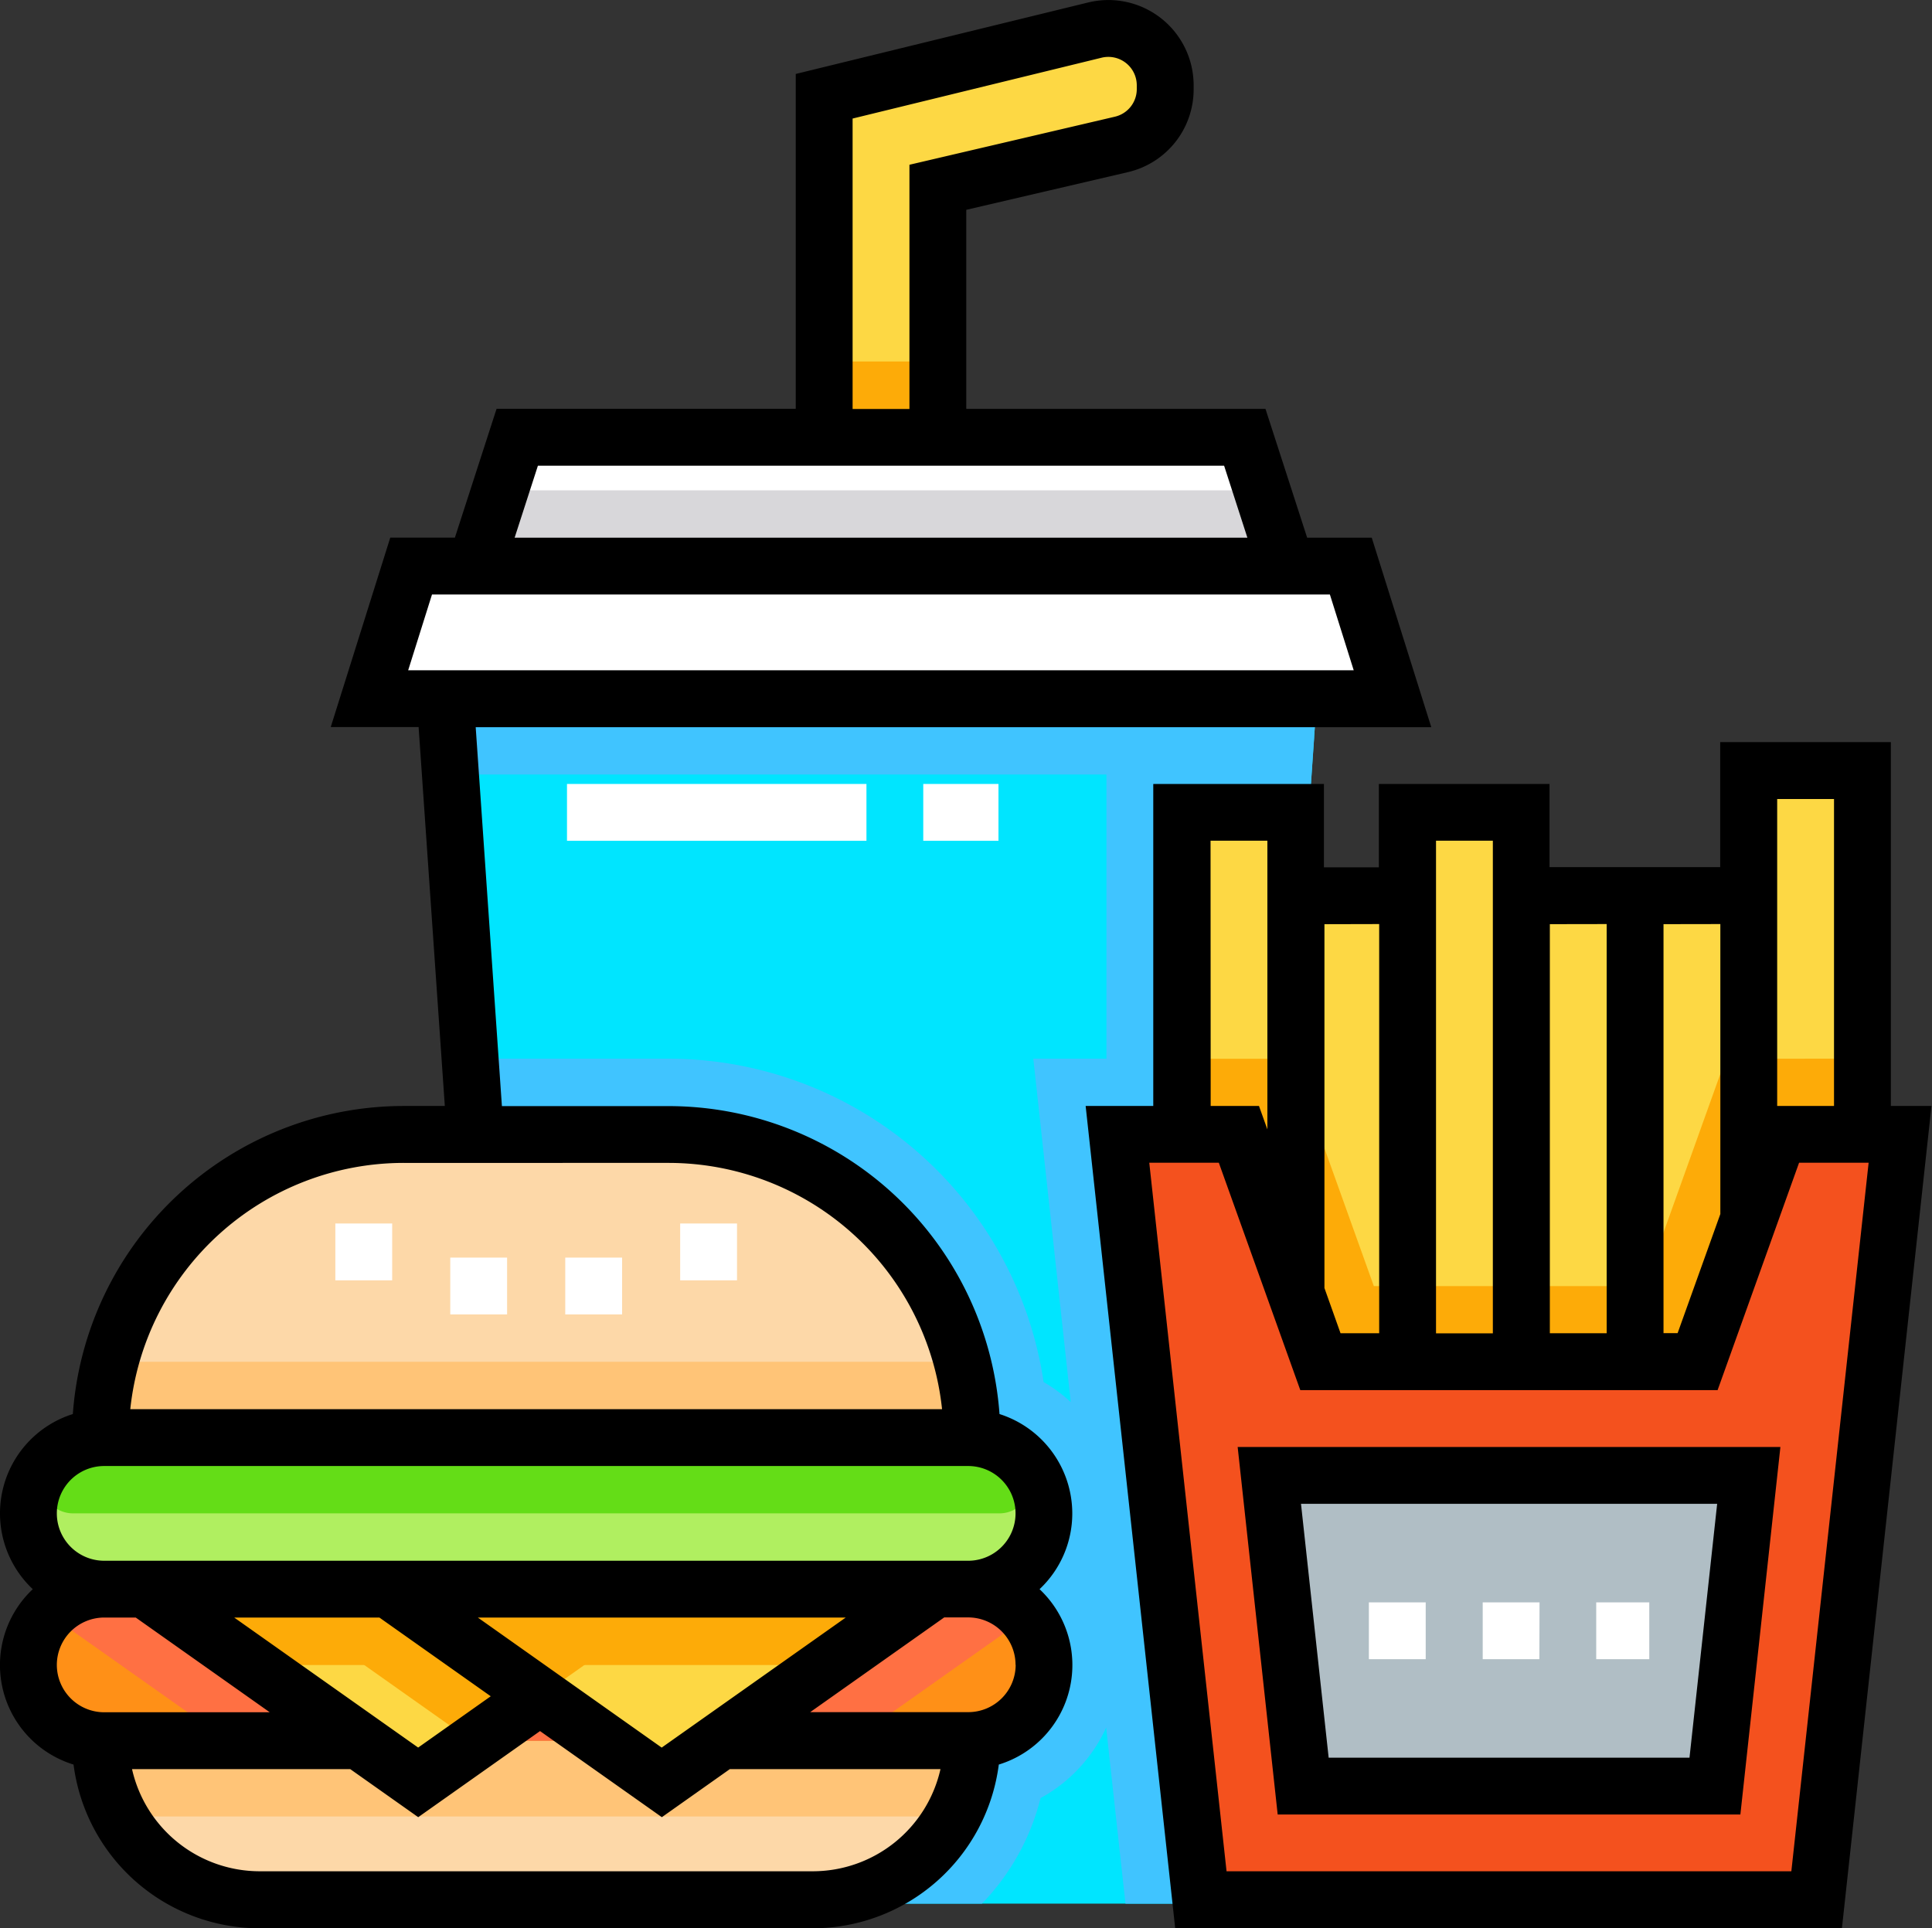
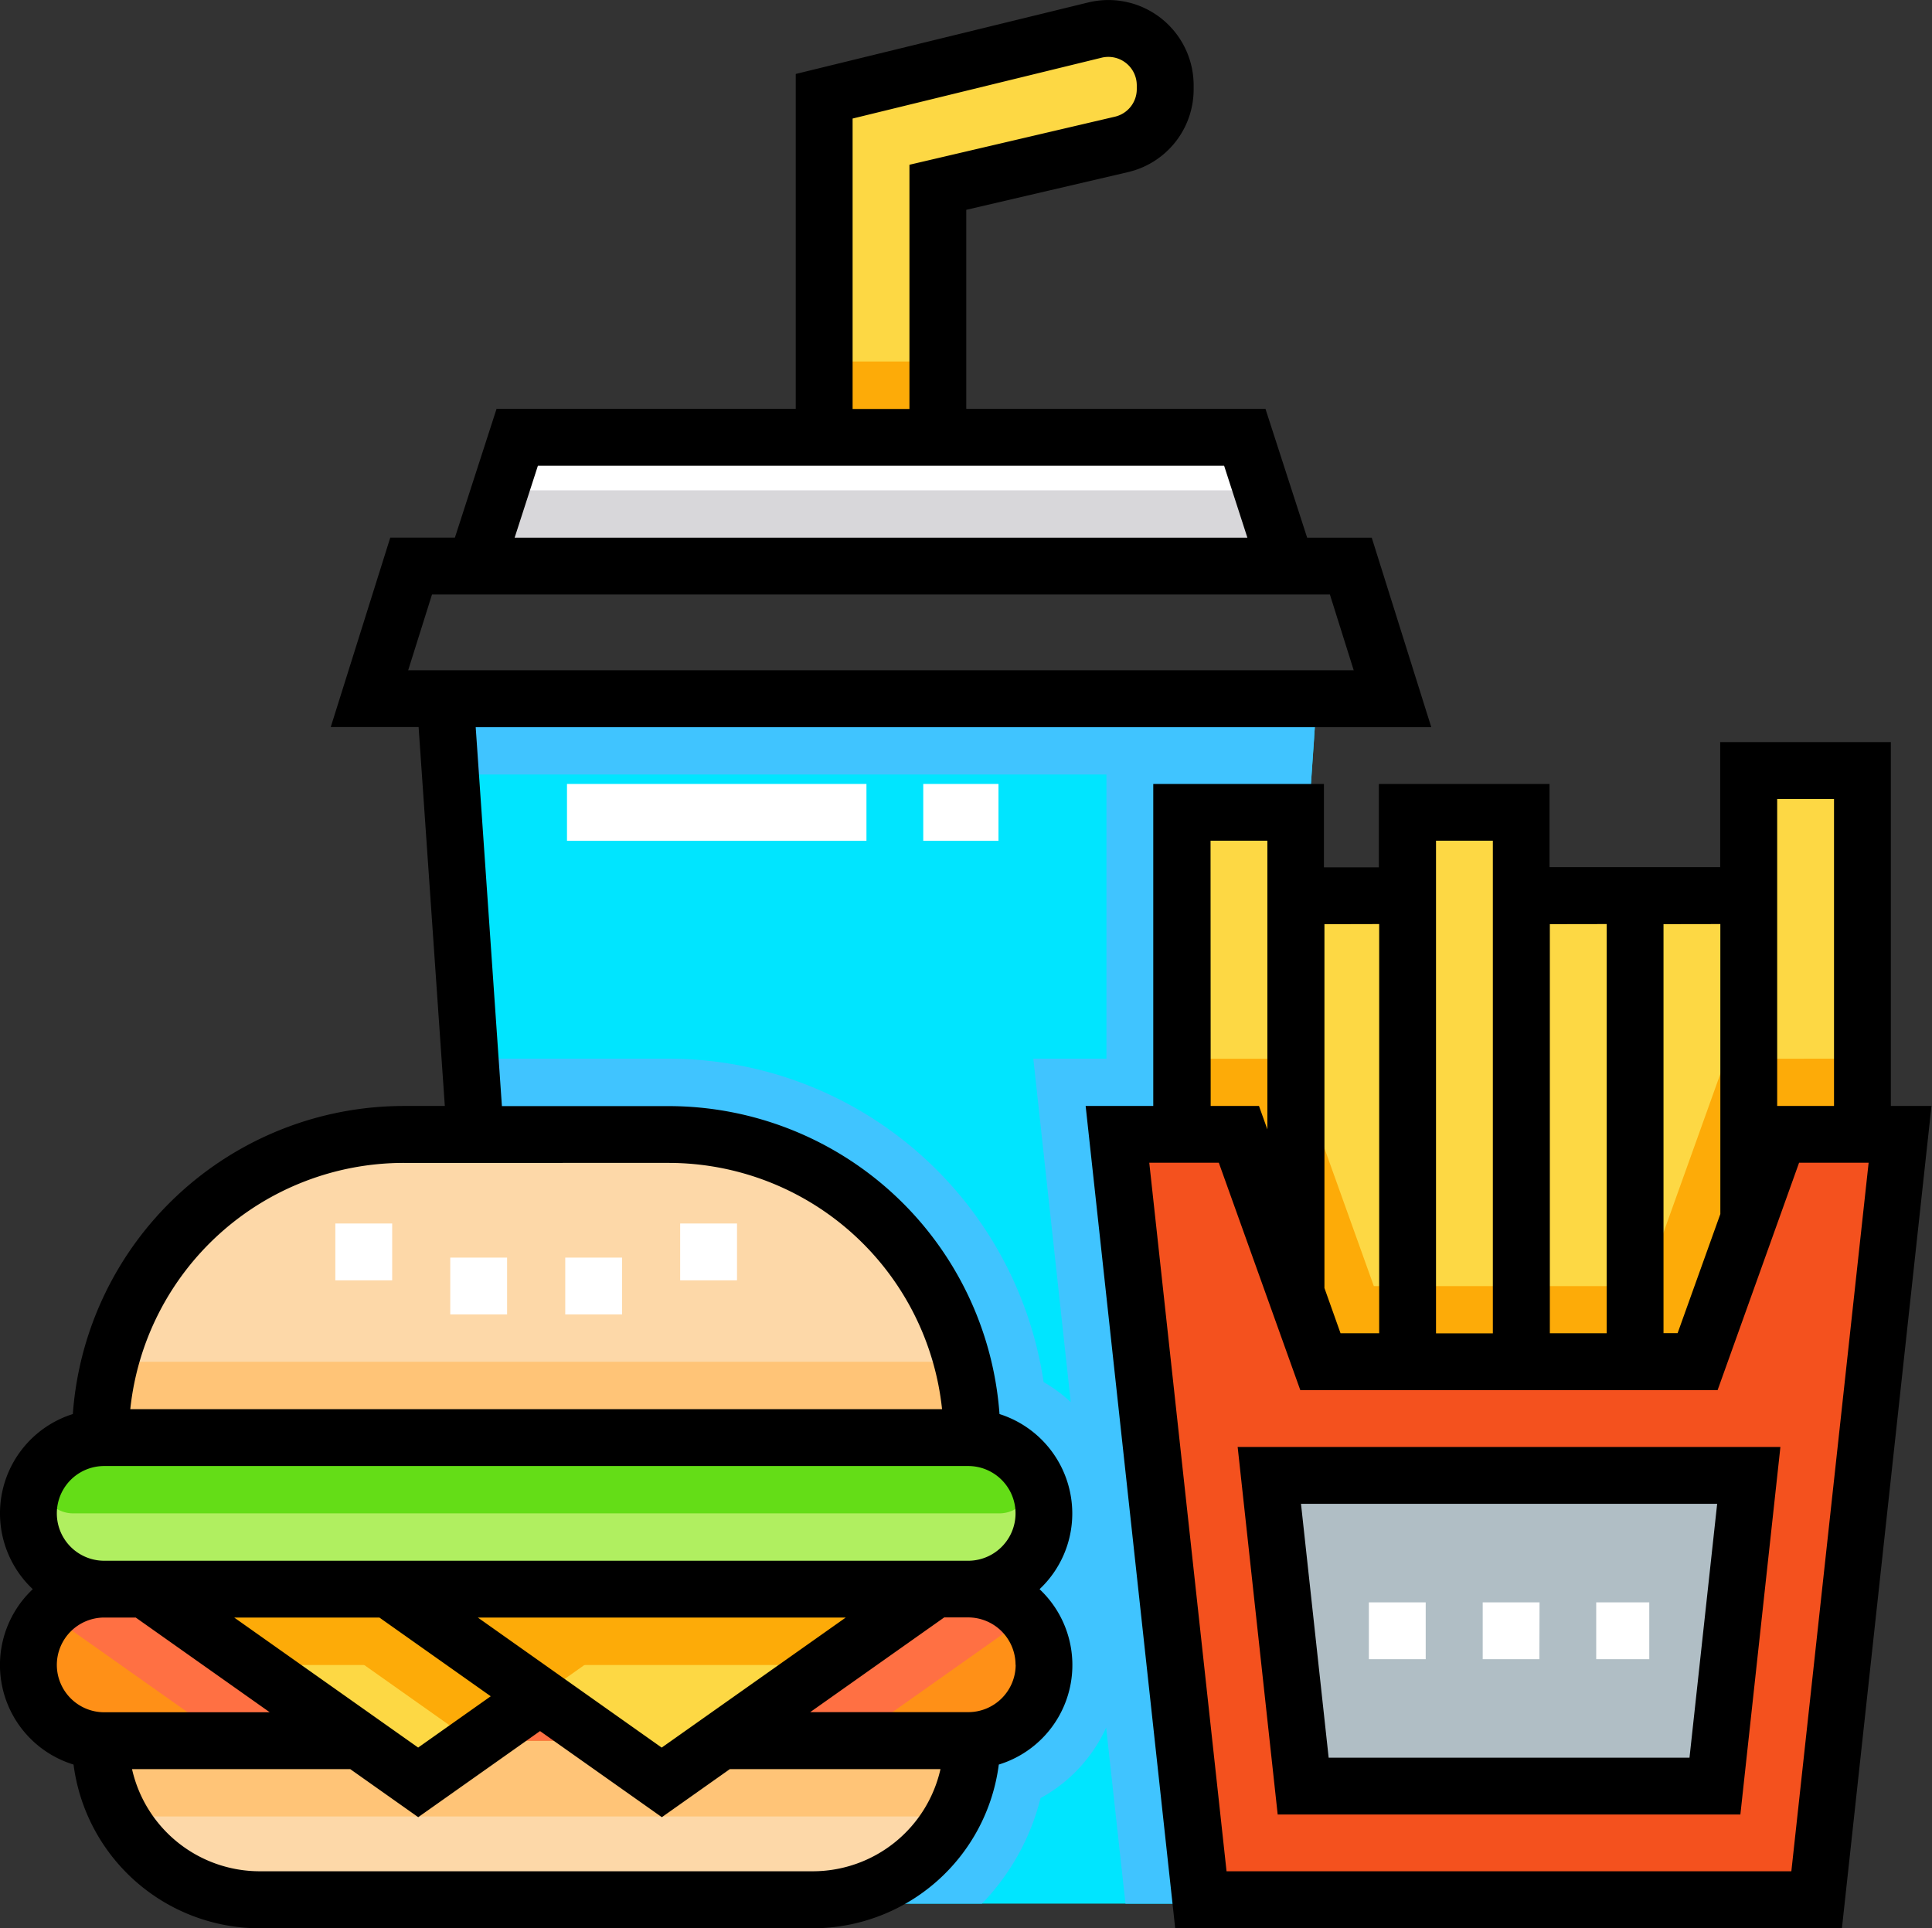
<svg xmlns="http://www.w3.org/2000/svg" width="59.999" height="59.886" viewBox="0 0 59.999 59.886">
  <rect x="0" y="0" width="59.999" height="59.886" fill="#333333" stroke="none" />
  <g id="Group_34384" data-name="Group 34384" transform="translate(0 -0.483)">
    <path id="Path_51453" data-name="Path 51453" d="M145.059,185.657l-.162,2.354-2.426,35.068H120.582l-1.816-26.242-.611-8.826-.162-2.354Z" transform="translate(-104.166 -163.474)" fill="#00e5ff" />
    <path id="Path_51454" data-name="Path 51454" d="M117.993,185.657l.162,2.354h20.372v8.826h-2.271l1.162,10.664a4.722,4.722,0,0,0-.842-.621,11.785,11.785,0,0,0-11.641-10.043h-6.17l1.816,26.242h14.08a7.243,7.243,0,0,0,1.82-3.278,4.738,4.738,0,0,0,2.037-2.188l.6,5.467h3.355l2.426-35.068h0l.079-1.139,0-.038.081-1.177Z" transform="translate(-104.166 -163.474)" fill="#40c4ff" />
    <path id="Path_51455" data-name="Path 51455" d="M53.677,461.811a4.942,4.942,0,0,1-4.942,4.943H31.553a4.94,4.94,0,0,1-4.942-4.942H53.677Z" transform="translate(-23.493 -407.267)" fill="#fdd8a8" />
    <path id="Path_51456" data-name="Path 51456" d="M53.677,461.811a4.914,4.914,0,0,1-.6,2.354H27.206a4.913,4.913,0,0,1-.6-2.354Z" transform="translate(-23.493 -407.267)" fill="#ffc477" />
    <path id="Path_51457" data-name="Path 51457" d="M39.069,424a2.355,2.355,0,0,1-2.354,2.354H9.885a2.353,2.353,0,0,1-1.736-3.942c.022-.026.047-.051.072-.075a2.346,2.346,0,0,1,1.664-.69H36.715A2.355,2.355,0,0,1,39.069,424Z" transform="translate(-6.648 -371.805)" fill="#ff9017" />
    <path id="Path_51458" data-name="Path 51458" d="M43.194,422.511l-5.431,3.839H18.38L12.8,422.407c.022-.026.047-.051.072-.075a2.346,2.346,0,0,1,1.664-.69H41.369A2.344,2.344,0,0,1,43.194,422.511Z" transform="translate(-11.303 -371.805)" fill="#ff7043" />
    <path id="Path_51459" data-name="Path 51459" d="M39.069,383.829a2.355,2.355,0,0,1-2.354,2.354H9.885a2.354,2.354,0,0,1,0-4.707H36.715A2.353,2.353,0,0,1,39.069,383.829Z" transform="translate(-6.648 -336.345)" fill="#b0ef60" />
    <path id="Path_51460" data-name="Path 51460" d="M62.908,421.643H38.36l8.49,6,3.783-2.674,3.783,2.674Z" transform="translate(-33.865 -371.806)" fill="#fdd844" />
    <g id="Group_34381" data-name="Group 34381" transform="translate(4.495 49.837)">
      <path id="Path_51461" data-name="Path 51461" d="M81.627,421.643,78.3,424l-1.378.973-2.039,1.442-.7-.492-6.049-4.276Z" transform="translate(-64.646 -421.643)" fill="#fdab08" />
      <path id="Path_51462" data-name="Path 51462" d="M62.908,421.643,59.579,424H41.689l-3.329-2.354Z" transform="translate(-38.36 -421.643)" fill="#fdab08" />
    </g>
    <path id="Path_51463" data-name="Path 51463" d="M229,9.785V9.9a1.763,1.763,0,0,1-1.364,1.718l-5.7,1.33v7.767h-3.53V10.125l8.407-2.055A1.765,1.765,0,0,1,229,9.785Z" transform="translate(-192.817 -6.652)" fill="#fdd844" />
    <path id="Path_51464" data-name="Path 51464" d="M40.708,383.829H11.945a.977.977,0,0,1-.71-1.651l.013-.013a2.346,2.346,0,0,1,1.664-.69H39.741a2.347,2.347,0,0,1,1.678.7A.977.977,0,0,1,40.708,383.829Z" transform="translate(-9.675 -336.345)" fill="#64dd17" />
    <path id="Path_51465" data-name="Path 51465" d="M53.677,310.554H26.611a9.414,9.414,0,0,1,9.414-9.414h8.237a9.4,9.4,0,0,1,9.414,9.414Z" transform="translate(-23.493 -265.424)" fill="#fdd8a8" />
    <g id="Group_34382" data-name="Group 34382" transform="translate(36.715 24.419)">
      <rect id="Rectangle_16337" data-name="Rectangle 16337" width="3.53" height="19.652" transform="translate(0 1.294)" fill="#fdd844" />
      <rect id="Rectangle_16338" data-name="Rectangle 16338" width="3.53" height="19.652" transform="translate(3.472 3.883)" fill="#fdd844" />
      <rect id="Rectangle_16339" data-name="Rectangle 16339" width="3.53" height="19.652" transform="translate(7.002 1.294)" fill="#fdd844" />
      <rect id="Rectangle_16340" data-name="Rectangle 16340" width="3.53" height="19.652" transform="translate(10.532 3.883)" fill="#fdd844" />
      <rect id="Rectangle_16341" data-name="Rectangle 16341" width="3.53" height="19.652" transform="translate(14.062 3.883)" fill="#fdd844" />
      <rect id="Rectangle_16342" data-name="Rectangle 16342" width="3.53" height="19.652" transform="translate(17.593)" fill="#fdd844" />
    </g>
    <rect id="Rectangle_16343" data-name="Rectangle 16343" width="3.53" height="2.354" transform="translate(25.595 11.71)" fill="#fdab08" />
    <path id="Path_51466" data-name="Path 51466" d="M151.21,120.369H126.027l.761-2.354.533-1.647h22.594l.533,1.647Z" transform="translate(-111.258 -102.305)" fill="#fff" />
    <path id="Path_51467" data-name="Path 51467" d="M334.432,281.056v10.709H330.9v3.883h-7.061v-2.589h-3.53v2.589h-3.53v-2.589h-3.472v-12h3.422l.049.138.059.165,2.422,6.758h8.4l2.53-7.061Z" transform="translate(-276.594 -247.694)" fill="#fdab08" />
    <path id="Path_51468" data-name="Path 51468" d="M316.773,301.14l-2.53,7.061H302.534L300,301.14h-3.766l2.589,23.771h19.123l2.589-23.771Z" transform="translate(-261.523 -265.424)" fill="#f4511e" />
    <path id="Path_51469" data-name="Path 51469" d="M151.21,132.78H126.027l.761-2.354h23.66Z" transform="translate(-111.258 -114.715)" fill="#d8d7da" />
-     <path id="Path_51470" data-name="Path 51470" d="M129.682,154.629H97.909L99.2,150.51h29.184Z" transform="translate(-86.435 -132.446)" fill="#fff" />
    <path id="Path_51471" data-name="Path 51471" d="M53.677,363.745H26.611a9.455,9.455,0,0,1,.3-2.354H53.38A9.461,9.461,0,0,1,53.677,363.745Z" transform="translate(-23.493 -318.615)" fill="#ffc477" />
    <path id="Path_51472" data-name="Path 51472" d="M337.435,401.167l-1.051-9.65h14.891l-1.051,9.65Z" transform="translate(-296.965 -345.21)" fill="#b0bec5" />
    <path id="Path_51473" data-name="Path 51473" d="M33.3,47.484A3.242,3.242,0,0,0,31.04,44.4a10.31,10.31,0,0,0-10.27-9.564H15.587l-.814-11.768H44.449L42.6,17.182H40.594l-1.294-4H30.008V7l5.015-1.17a2.637,2.637,0,0,0,2.046-2.579V3.132A2.648,2.648,0,0,0,33.792.56l-9.08,2.22v10.4H15.421l-1.294,4H12.12l-1.849,5.884H13l.814,11.768H12.533A10.31,10.31,0,0,0,2.262,44.4a3.233,3.233,0,0,0-1.244,5.439,3.233,3.233,0,0,0,1.266,5.447,5.832,5.832,0,0,0,5.776,5.085H25.242a5.832,5.832,0,0,0,5.776-5.085,3.233,3.233,0,0,0,1.266-5.447A3.227,3.227,0,0,0,33.3,47.484ZM26.477,4.165l7.734-1.89a.883.883,0,0,1,1.092.857v.116a.879.879,0,0,1-.682.86L28.243,5.6v7.585H26.478V4.165ZM16.705,14.946h21.31l.723,2.236H15.982ZM12.676,21.3l.74-2.354H41.3l.74,2.354H12.676Zm-.143,15.3H20.77a8.544,8.544,0,0,1,8.486,7.649H4.046A8.544,8.544,0,0,1,12.533,36.6Zm-9.3,9.414H30.067a1.471,1.471,0,1,1,0,2.942H3.236a1.471,1.471,0,1,1,0-2.942Zm17.316,8.745L14.839,50.72H26.265ZM15.24,53.165l-2.254,1.593L7.273,50.72h4.509ZM1.765,52.191A1.473,1.473,0,0,1,3.236,50.72h.979l4.162,2.942H3.236A1.473,1.473,0,0,1,1.765,52.191ZM25.242,58.6H8.061A4.067,4.067,0,0,1,4.1,55.427h6.776l2.112,1.493,3.783-2.674,3.783,2.674,2.112-1.493h6.541A4.067,4.067,0,0,1,25.242,58.6Zm6.3-6.413a1.473,1.473,0,0,1-1.471,1.471H25.161l4.162-2.942h.743A1.473,1.473,0,0,1,31.538,52.191Z" transform="translate(0 0)" />
    <path id="Path_51474" data-name="Path 51474" d="M312.83,208.5v-11.3h-5.3v3.883h-5.3V198.5h-5.3v2.589h-1.706V198.5h-5.3v10h-2.1l2.781,25.536h20.706l2.781-25.536Zm-3.53-9.532h1.765V208.5H309.3V198.97Zm-1.765,3.883v9.005l-1.327,3.7h-.438V202.854Zm-3.53,0v12.709h-1.765V202.854Zm-5.3-2.589h1.765v15.3h-1.765v-15.3Zm-1.765,2.589v12.709h-1.2l-.5-1.405v-11.3Zm-5.237-2.589h1.765v8.967l-.261-.729h-1.5Zm18.037,32.008H292.2l-2.4-22.006h2.16l2.53,7.061H307.45l2.53-7.061h2.16Z" transform="translate(-254.109 -173.669)" />
    <path id="Path_51475" data-name="Path 51475" d="M329.231,395.4H343.6l1.243-11.415H327.988Zm13.648-9.65-.859,7.884H330.814l-.859-7.884Z" transform="translate(-289.552 -338.562)" />
    <g id="Group_34383" data-name="Group 34383" transform="translate(10.414 24.831)">
      <rect id="Rectangle_16344" data-name="Rectangle 16344" width="1.765" height="1.765" transform="translate(0 13.651)" fill="#fff" />
      <rect id="Rectangle_16345" data-name="Rectangle 16345" width="1.765" height="1.765" transform="translate(3.569 14.71)" fill="#fff" />
      <rect id="Rectangle_16346" data-name="Rectangle 16346" width="1.765" height="1.765" transform="translate(7.14 14.71)" fill="#fff" />
      <rect id="Rectangle_16347" data-name="Rectangle 16347" width="1.765" height="1.765" transform="translate(10.709 13.651)" fill="#fff" />
      <path id="Path_51476" data-name="Path 51476" d="M163.673,210.016h-2.336v-1.765h2.336Zm-4.1,0h-9.3v-1.765h9.3Z" transform="translate(-143.079 -208.251)" fill="#fff" />
      <path id="Path_51477" data-name="Path 51477" d="M371.473,426.923h-1.648v-1.765h1.648Zm-3.413,0H366.3v-1.765h1.765Zm-3.53,0h-1.765v-1.765h1.765Z" transform="translate(-330.668 -399.74)" fill="#fff" />
    </g>
  </g>
</svg>